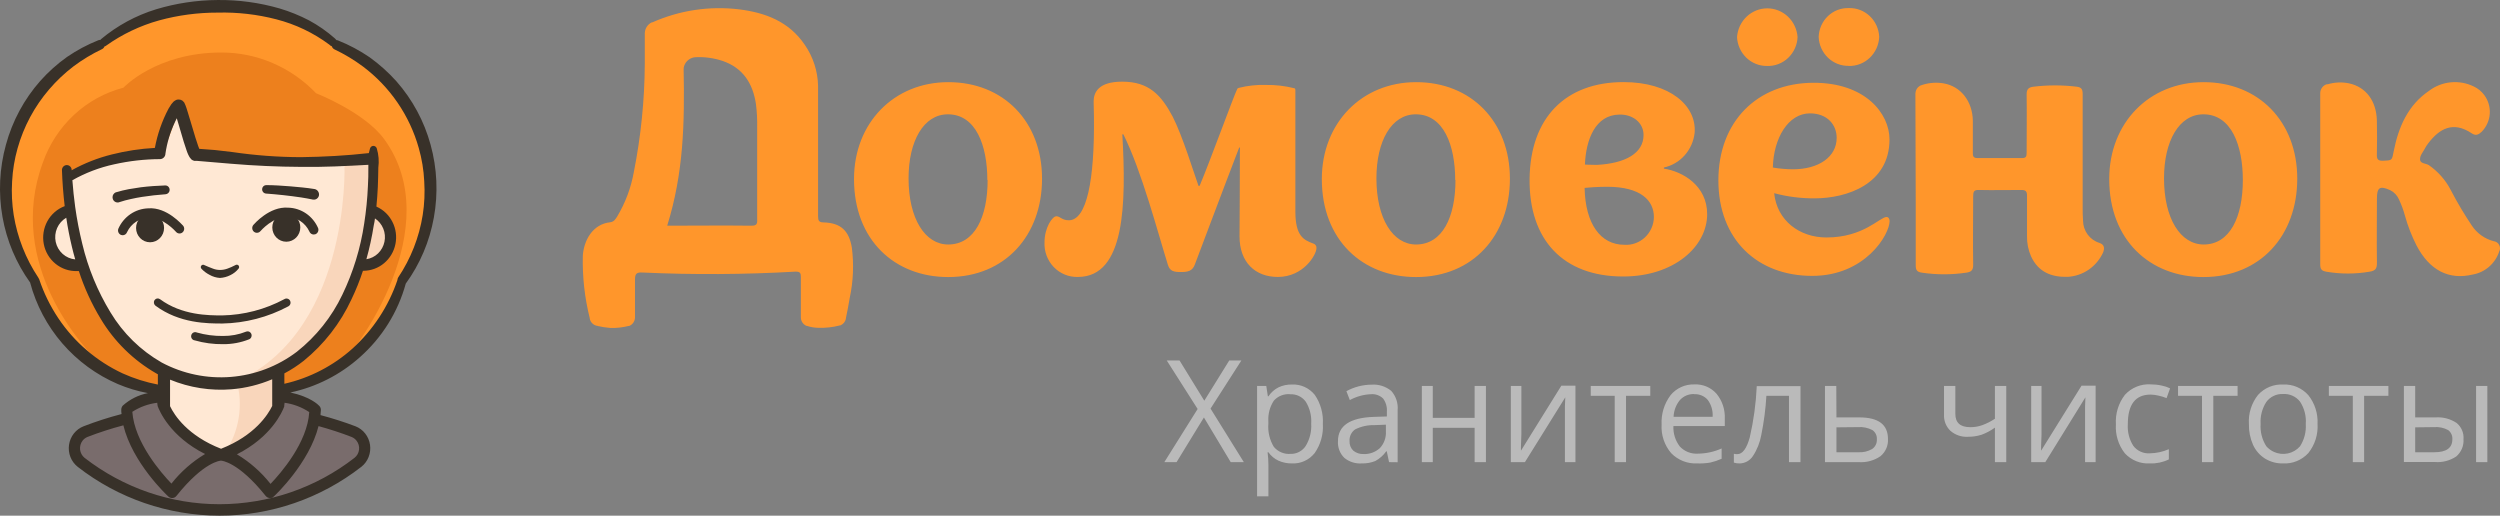
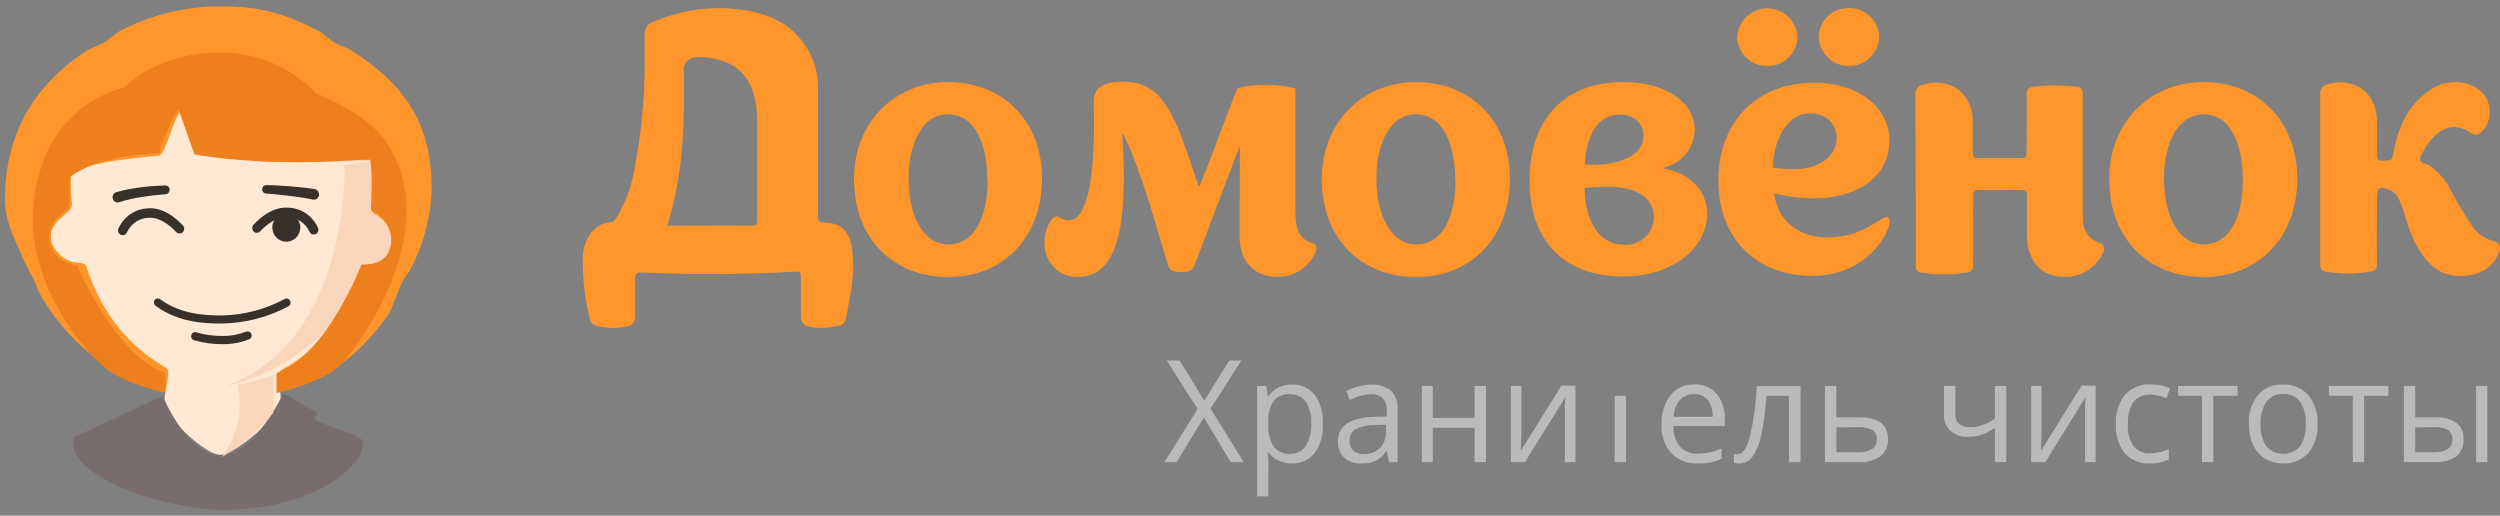
<svg xmlns="http://www.w3.org/2000/svg" viewBox="0 0 159.995 33.001" fill="none">
  <rect x="0" y="0" width="159.995" height="33.001" fill="#808080" stroke="none" />
-   <path d="M79.603 29.576H78.763L77.048 26.717L75.298 29.576H74.515L76.646 26.174L74.669 23.069H75.488L77.073 25.645L78.669 23.069H79.446L77.472 26.149L79.603 29.576ZM82.677 29.658C82.383 29.662 82.091 29.602 81.823 29.483C81.563 29.364 81.339 29.177 81.176 28.943H81.123C81.157 29.211 81.175 29.481 81.176 29.751V31.766H80.451V24.698H81.039L81.141 25.366H81.176C81.337 25.119 81.562 24.92 81.826 24.788C82.092 24.663 82.383 24.602 82.676 24.609C82.954 24.594 83.232 24.646 83.486 24.761C83.741 24.876 83.966 25.051 84.143 25.27C84.516 25.813 84.699 26.47 84.66 27.131C84.702 27.796 84.516 28.456 84.132 29.001C83.958 29.218 83.735 29.391 83.481 29.506C83.229 29.62 82.954 29.672 82.677 29.658ZM82.571 25.228C82.376 25.21 82.18 25.239 81.997 25.311C81.815 25.382 81.652 25.496 81.522 25.642C81.267 26.032 81.144 26.494 81.172 26.96V27.124C81.132 27.639 81.254 28.154 81.522 28.597C81.653 28.753 81.819 28.876 82.005 28.954C82.192 29.032 82.395 29.064 82.595 29.047C82.786 29.053 82.975 29.009 83.145 28.919C83.315 28.83 83.459 28.698 83.565 28.536C83.824 28.108 83.946 27.609 83.915 27.106C83.947 26.614 83.825 26.125 83.565 25.706C83.452 25.55 83.301 25.425 83.126 25.342C82.953 25.259 82.762 25.222 82.571 25.234V25.228ZM88.897 29.576L88.75 28.883H88.715C88.532 29.143 88.292 29.355 88.015 29.505C87.738 29.615 87.442 29.667 87.146 29.658C86.744 29.685 86.347 29.558 86.033 29.301C85.892 29.162 85.783 28.995 85.713 28.809C85.643 28.624 85.614 28.426 85.627 28.229C85.627 27.243 86.399 26.726 87.945 26.679L88.757 26.653V26.35C88.781 26.047 88.695 25.747 88.515 25.503C88.413 25.405 88.291 25.329 88.158 25.282C88.024 25.234 87.882 25.216 87.742 25.228C87.267 25.247 86.803 25.376 86.386 25.603L86.166 25.035C86.662 24.763 87.218 24.619 87.784 24.617C88.234 24.585 88.68 24.727 89.034 25.013C89.184 25.18 89.298 25.376 89.369 25.59C89.44 25.803 89.466 26.029 89.446 26.253V29.583L88.897 29.576ZM87.258 29.058C87.643 29.076 88.02 28.94 88.309 28.679C88.442 28.536 88.546 28.367 88.612 28.183C88.678 27.998 88.706 27.802 88.694 27.607V27.179L87.969 27.207C87.537 27.194 87.109 27.289 86.722 27.482C86.604 27.566 86.51 27.678 86.448 27.809C86.386 27.94 86.358 28.084 86.368 28.229C86.362 28.342 86.379 28.455 86.421 28.561C86.462 28.666 86.526 28.761 86.607 28.84C86.795 28.993 87.031 29.07 87.272 29.058H87.258ZM91.695 24.698V26.742H94.373V24.698H95.097V29.575H94.373V27.378H91.695V29.575H90.995V24.698H91.695ZM97.365 24.699V27.793L97.337 28.586V28.844L99.923 24.684H100.826V29.576H100.151V26.006L100.175 25.428L97.592 29.576H96.69V24.699H97.365ZM105.615 25.331H104.062V29.575H103.338V25.332H101.804V24.699H105.615V25.331ZM108.625 29.658C108.317 29.674 108.008 29.624 107.72 29.511C107.431 29.397 107.169 29.223 106.952 29.001C106.519 28.493 106.299 27.837 106.339 27.171C106.304 26.498 106.506 25.834 106.91 25.295C107.094 25.07 107.328 24.89 107.592 24.77C107.857 24.649 108.146 24.592 108.436 24.602C108.704 24.588 108.971 24.636 109.218 24.74C109.464 24.845 109.684 25.004 109.86 25.206C110.224 25.652 110.41 26.22 110.383 26.799V27.267H107.095C107.072 27.744 107.222 28.214 107.515 28.586C107.663 28.739 107.841 28.858 108.037 28.935C108.233 29.012 108.443 29.045 108.653 29.032C109.18 29.029 109.7 28.916 110.18 28.7V29.361C109.945 29.465 109.701 29.546 109.451 29.604C109.178 29.649 108.901 29.667 108.625 29.658ZM108.429 25.22C108.258 25.212 108.087 25.242 107.928 25.308C107.77 25.374 107.628 25.474 107.512 25.602C107.263 25.903 107.12 26.281 107.106 26.674H109.605C109.631 26.292 109.523 25.913 109.3 25.602C109.194 25.477 109.06 25.378 108.909 25.313C108.758 25.248 108.594 25.218 108.429 25.227V25.22ZM115.226 29.575H114.491V25.332H113.045C112.996 26.172 112.887 27.008 112.72 27.832C112.633 28.32 112.449 28.784 112.177 29.194C112.085 29.334 111.961 29.449 111.815 29.53C111.668 29.611 111.505 29.655 111.338 29.659C111.211 29.663 111.084 29.645 110.964 29.605V29.041C111.035 29.059 111.109 29.067 111.184 29.065C111.518 29.065 111.783 28.708 111.981 27.994C112.229 26.916 112.379 25.816 112.429 24.71H115.229L115.226 29.575ZM117.529 26.713H118.996C120.217 26.713 120.826 27.174 120.826 28.089C120.839 28.297 120.803 28.506 120.72 28.698C120.637 28.889 120.511 29.059 120.35 29.193C119.941 29.476 119.447 29.611 118.951 29.575H116.794V24.698H117.519L117.529 26.713ZM117.529 27.349V28.943H118.93C119.235 28.962 119.54 28.891 119.807 28.739C119.908 28.672 119.989 28.58 120.042 28.472C120.097 28.364 120.122 28.243 120.115 28.122C120.124 28.006 120.103 27.89 120.053 27.786C120.003 27.681 119.927 27.591 119.832 27.525C119.547 27.376 119.225 27.31 118.905 27.335L117.529 27.349ZM125.138 24.698V26.485C125.138 27.057 125.457 27.339 126.094 27.339C126.351 27.341 126.606 27.299 126.849 27.214C127.138 27.11 127.414 26.97 127.671 26.799V24.699H128.396V29.575H127.671V27.367C127.41 27.557 127.124 27.71 126.821 27.821C126.536 27.912 126.239 27.956 125.94 27.953C125.53 27.977 125.127 27.838 124.819 27.567C124.681 27.434 124.573 27.272 124.503 27.093C124.433 26.914 124.403 26.723 124.413 26.531V24.698H125.138ZM130.654 24.699V27.793L130.626 28.586V28.844L133.213 24.684H134.115V29.576H133.441V26.006L133.462 25.428L130.895 29.576H129.992V24.699H130.654ZM137.59 29.658C137.292 29.676 136.993 29.627 136.716 29.515C136.438 29.402 136.187 29.229 135.983 29.008C135.573 28.482 135.37 27.824 135.413 27.158C135.37 26.479 135.575 25.807 135.99 25.268C136.2 25.038 136.456 24.86 136.741 24.745C137.026 24.629 137.333 24.579 137.639 24.599C137.874 24.599 138.109 24.623 138.339 24.674C138.526 24.71 138.709 24.77 138.881 24.853L138.657 25.478C138.488 25.41 138.314 25.357 138.136 25.318C137.972 25.278 137.804 25.256 137.635 25.253C136.662 25.253 136.176 25.885 136.176 27.15C136.143 27.636 136.266 28.12 136.526 28.53C136.648 28.691 136.807 28.819 136.991 28.903C137.174 28.987 137.375 29.025 137.576 29.012C137.998 29.006 138.415 28.916 138.801 28.747V29.401C138.425 29.585 138.009 29.674 137.59 29.658ZM143.201 25.331H141.647V29.575H140.924V25.332H139.39V24.699H143.201V25.331ZM148.318 27.132C148.359 27.805 148.149 28.47 147.727 28.997C147.52 29.222 147.266 29.397 146.986 29.511C146.706 29.625 146.404 29.675 146.102 29.658C145.701 29.667 145.305 29.56 144.961 29.351C144.626 29.141 144.36 28.838 144.194 28.479C144.007 28.055 143.915 27.595 143.925 27.132C143.883 26.462 144.092 25.799 144.509 25.274C144.713 25.049 144.964 24.872 145.244 24.757C145.525 24.642 145.828 24.591 146.13 24.609C146.429 24.596 146.726 24.649 147.002 24.767C147.278 24.884 147.525 25.062 147.727 25.288C148.141 25.807 148.352 26.464 148.318 27.132ZM144.674 27.132C144.64 27.636 144.769 28.137 145.041 28.562C145.178 28.715 145.344 28.837 145.53 28.922C145.81 29.049 146.123 29.082 146.424 29.018C146.724 28.953 146.995 28.793 147.197 28.562C147.47 28.139 147.599 27.637 147.565 27.132C147.603 26.628 147.474 26.126 147.197 25.703C147.069 25.54 146.903 25.41 146.714 25.325C146.524 25.241 146.317 25.203 146.109 25.217C145.903 25.206 145.696 25.247 145.509 25.337C145.322 25.426 145.16 25.56 145.038 25.728C144.77 26.145 144.643 26.637 144.674 27.132ZM152.853 25.331H151.299V29.575H150.575V25.332H149.042V24.699H152.853V25.331ZM154.568 26.713H155.871C156.348 26.679 156.821 26.804 157.221 27.071C157.371 27.195 157.489 27.353 157.566 27.532C157.642 27.711 157.674 27.906 157.659 28.1C157.674 28.308 157.64 28.517 157.56 28.71C157.479 28.903 157.355 29.074 157.197 29.211C156.794 29.481 156.312 29.607 155.829 29.568H153.844V24.698H154.568V26.713ZM154.568 27.349V28.943H155.794C156.56 28.943 156.945 28.668 156.945 28.121C156.954 28.007 156.935 27.893 156.888 27.789C156.842 27.685 156.77 27.594 156.679 27.525C156.402 27.375 156.087 27.309 155.773 27.335L154.568 27.349ZM159.185 29.575H158.464V24.698H159.185V29.575Z" fill="#BABABA" />
+   <path d="M79.603 29.576H78.763L77.048 26.717L75.298 29.576H74.515L76.646 26.174L74.669 23.069H75.488L77.073 25.645L78.669 23.069H79.446L77.472 26.149L79.603 29.576ZM82.677 29.658C82.383 29.662 82.091 29.602 81.823 29.483C81.563 29.364 81.339 29.177 81.176 28.943H81.123C81.157 29.211 81.175 29.481 81.176 29.751V31.766H80.451V24.698H81.039L81.141 25.366H81.176C81.337 25.119 81.562 24.92 81.826 24.788C82.092 24.663 82.383 24.602 82.676 24.609C82.954 24.594 83.232 24.646 83.486 24.761C83.741 24.876 83.966 25.051 84.143 25.27C84.516 25.813 84.699 26.47 84.66 27.131C84.702 27.796 84.516 28.456 84.132 29.001C83.958 29.218 83.735 29.391 83.481 29.506C83.229 29.62 82.954 29.672 82.677 29.658ZM82.571 25.228C82.376 25.21 82.18 25.239 81.997 25.311C81.815 25.382 81.652 25.496 81.522 25.642C81.267 26.032 81.144 26.494 81.172 26.96V27.124C81.132 27.639 81.254 28.154 81.522 28.597C81.653 28.753 81.819 28.876 82.005 28.954C82.192 29.032 82.395 29.064 82.595 29.047C82.786 29.053 82.975 29.009 83.145 28.919C83.315 28.83 83.459 28.698 83.565 28.536C83.824 28.108 83.946 27.609 83.915 27.106C83.947 26.614 83.825 26.125 83.565 25.706C83.452 25.55 83.301 25.425 83.126 25.342C82.953 25.259 82.762 25.222 82.571 25.234V25.228ZM88.897 29.576L88.75 28.883H88.715C88.532 29.143 88.292 29.355 88.015 29.505C87.738 29.615 87.442 29.667 87.146 29.658C86.744 29.685 86.347 29.558 86.033 29.301C85.892 29.162 85.783 28.995 85.713 28.809C85.643 28.624 85.614 28.426 85.627 28.229C85.627 27.243 86.399 26.726 87.945 26.679L88.757 26.653V26.35C88.781 26.047 88.695 25.747 88.515 25.503C88.413 25.405 88.291 25.329 88.158 25.282C88.024 25.234 87.882 25.216 87.742 25.228C87.267 25.247 86.803 25.376 86.386 25.603L86.166 25.035C86.662 24.763 87.218 24.619 87.784 24.617C88.234 24.585 88.68 24.727 89.034 25.013C89.184 25.18 89.298 25.376 89.369 25.59C89.44 25.803 89.466 26.029 89.446 26.253V29.583L88.897 29.576ZM87.258 29.058C87.643 29.076 88.02 28.94 88.309 28.679C88.442 28.536 88.546 28.367 88.612 28.183C88.678 27.998 88.706 27.802 88.694 27.607V27.179L87.969 27.207C87.537 27.194 87.109 27.289 86.722 27.482C86.604 27.566 86.51 27.678 86.448 27.809C86.386 27.94 86.358 28.084 86.368 28.229C86.362 28.342 86.379 28.455 86.421 28.561C86.462 28.666 86.526 28.761 86.607 28.84C86.795 28.993 87.031 29.07 87.272 29.058H87.258ZM91.695 24.698V26.742H94.373V24.698H95.097V29.575H94.373V27.378H91.695V29.575H90.995V24.698H91.695ZM97.365 24.699V27.793L97.337 28.586V28.844L99.923 24.684H100.826V29.576H100.151V26.006L100.175 25.428L97.592 29.576H96.69V24.699H97.365ZM105.615 25.331H104.062V29.575H103.338V25.332H101.804V24.699V25.331ZM108.625 29.658C108.317 29.674 108.008 29.624 107.72 29.511C107.431 29.397 107.169 29.223 106.952 29.001C106.519 28.493 106.299 27.837 106.339 27.171C106.304 26.498 106.506 25.834 106.91 25.295C107.094 25.07 107.328 24.89 107.592 24.77C107.857 24.649 108.146 24.592 108.436 24.602C108.704 24.588 108.971 24.636 109.218 24.74C109.464 24.845 109.684 25.004 109.86 25.206C110.224 25.652 110.41 26.22 110.383 26.799V27.267H107.095C107.072 27.744 107.222 28.214 107.515 28.586C107.663 28.739 107.841 28.858 108.037 28.935C108.233 29.012 108.443 29.045 108.653 29.032C109.18 29.029 109.7 28.916 110.18 28.7V29.361C109.945 29.465 109.701 29.546 109.451 29.604C109.178 29.649 108.901 29.667 108.625 29.658ZM108.429 25.22C108.258 25.212 108.087 25.242 107.928 25.308C107.77 25.374 107.628 25.474 107.512 25.602C107.263 25.903 107.12 26.281 107.106 26.674H109.605C109.631 26.292 109.523 25.913 109.3 25.602C109.194 25.477 109.06 25.378 108.909 25.313C108.758 25.248 108.594 25.218 108.429 25.227V25.22ZM115.226 29.575H114.491V25.332H113.045C112.996 26.172 112.887 27.008 112.72 27.832C112.633 28.32 112.449 28.784 112.177 29.194C112.085 29.334 111.961 29.449 111.815 29.53C111.668 29.611 111.505 29.655 111.338 29.659C111.211 29.663 111.084 29.645 110.964 29.605V29.041C111.035 29.059 111.109 29.067 111.184 29.065C111.518 29.065 111.783 28.708 111.981 27.994C112.229 26.916 112.379 25.816 112.429 24.71H115.229L115.226 29.575ZM117.529 26.713H118.996C120.217 26.713 120.826 27.174 120.826 28.089C120.839 28.297 120.803 28.506 120.72 28.698C120.637 28.889 120.511 29.059 120.35 29.193C119.941 29.476 119.447 29.611 118.951 29.575H116.794V24.698H117.519L117.529 26.713ZM117.529 27.349V28.943H118.93C119.235 28.962 119.54 28.891 119.807 28.739C119.908 28.672 119.989 28.58 120.042 28.472C120.097 28.364 120.122 28.243 120.115 28.122C120.124 28.006 120.103 27.89 120.053 27.786C120.003 27.681 119.927 27.591 119.832 27.525C119.547 27.376 119.225 27.31 118.905 27.335L117.529 27.349ZM125.138 24.698V26.485C125.138 27.057 125.457 27.339 126.094 27.339C126.351 27.341 126.606 27.299 126.849 27.214C127.138 27.11 127.414 26.97 127.671 26.799V24.699H128.396V29.575H127.671V27.367C127.41 27.557 127.124 27.71 126.821 27.821C126.536 27.912 126.239 27.956 125.94 27.953C125.53 27.977 125.127 27.838 124.819 27.567C124.681 27.434 124.573 27.272 124.503 27.093C124.433 26.914 124.403 26.723 124.413 26.531V24.698H125.138ZM130.654 24.699V27.793L130.626 28.586V28.844L133.213 24.684H134.115V29.576H133.441V26.006L133.462 25.428L130.895 29.576H129.992V24.699H130.654ZM137.59 29.658C137.292 29.676 136.993 29.627 136.716 29.515C136.438 29.402 136.187 29.229 135.983 29.008C135.573 28.482 135.37 27.824 135.413 27.158C135.37 26.479 135.575 25.807 135.99 25.268C136.2 25.038 136.456 24.86 136.741 24.745C137.026 24.629 137.333 24.579 137.639 24.599C137.874 24.599 138.109 24.623 138.339 24.674C138.526 24.71 138.709 24.77 138.881 24.853L138.657 25.478C138.488 25.41 138.314 25.357 138.136 25.318C137.972 25.278 137.804 25.256 137.635 25.253C136.662 25.253 136.176 25.885 136.176 27.15C136.143 27.636 136.266 28.12 136.526 28.53C136.648 28.691 136.807 28.819 136.991 28.903C137.174 28.987 137.375 29.025 137.576 29.012C137.998 29.006 138.415 28.916 138.801 28.747V29.401C138.425 29.585 138.009 29.674 137.59 29.658ZM143.201 25.331H141.647V29.575H140.924V25.332H139.39V24.699H143.201V25.331ZM148.318 27.132C148.359 27.805 148.149 28.47 147.727 28.997C147.52 29.222 147.266 29.397 146.986 29.511C146.706 29.625 146.404 29.675 146.102 29.658C145.701 29.667 145.305 29.56 144.961 29.351C144.626 29.141 144.36 28.838 144.194 28.479C144.007 28.055 143.915 27.595 143.925 27.132C143.883 26.462 144.092 25.799 144.509 25.274C144.713 25.049 144.964 24.872 145.244 24.757C145.525 24.642 145.828 24.591 146.13 24.609C146.429 24.596 146.726 24.649 147.002 24.767C147.278 24.884 147.525 25.062 147.727 25.288C148.141 25.807 148.352 26.464 148.318 27.132ZM144.674 27.132C144.64 27.636 144.769 28.137 145.041 28.562C145.178 28.715 145.344 28.837 145.53 28.922C145.81 29.049 146.123 29.082 146.424 29.018C146.724 28.953 146.995 28.793 147.197 28.562C147.47 28.139 147.599 27.637 147.565 27.132C147.603 26.628 147.474 26.126 147.197 25.703C147.069 25.54 146.903 25.41 146.714 25.325C146.524 25.241 146.317 25.203 146.109 25.217C145.903 25.206 145.696 25.247 145.509 25.337C145.322 25.426 145.16 25.56 145.038 25.728C144.77 26.145 144.643 26.637 144.674 27.132ZM152.853 25.331H151.299V29.575H150.575V25.332H149.042V24.699H152.853V25.331ZM154.568 26.713H155.871C156.348 26.679 156.821 26.804 157.221 27.071C157.371 27.195 157.489 27.353 157.566 27.532C157.642 27.711 157.674 27.906 157.659 28.1C157.674 28.308 157.64 28.517 157.56 28.71C157.479 28.903 157.355 29.074 157.197 29.211C156.794 29.481 156.312 29.607 155.829 29.568H153.844V24.698H154.568V26.713ZM154.568 27.349V28.943H155.794C156.56 28.943 156.945 28.668 156.945 28.121C156.954 28.007 156.935 27.893 156.888 27.789C156.842 27.685 156.77 27.594 156.679 27.525C156.402 27.375 156.087 27.309 155.773 27.335L154.568 27.349ZM159.185 29.575H158.464V24.698H159.185V29.575Z" fill="#BABABA" />
  <path d="M66.689 11.436C66.689 15.066 64.329 17.731 60.682 17.731C57.266 17.731 54.655 15.369 54.655 11.461C54.655 7.855 57.221 5.258 60.682 5.258C64.214 5.251 66.689 7.777 66.689 11.436ZM63.188 11.528C63.188 9.306 62.453 7.316 60.665 7.316C59.108 7.316 58.146 9.027 58.146 11.414C58.146 13.987 59.196 15.648 60.689 15.648C62.379 15.641 63.206 13.887 63.206 11.521L63.188 11.528ZM71.893 8.599H71.827C72.079 13.043 72.009 17.724 68.985 17.724C68.699 17.733 68.413 17.682 68.147 17.573C67.88 17.463 67.638 17.299 67.438 17.091C67.237 16.881 67.081 16.632 66.98 16.36C66.877 16.085 66.832 15.793 66.847 15.501C66.847 14.565 67.35 13.841 67.602 13.841C67.854 13.841 67.952 14.097 68.404 14.097C69.552 14.097 70.056 11.521 70.01 7.473C70.01 7.155 69.99 6.758 69.99 6.498C69.99 5.933 70.276 5.226 71.82 5.226C73.543 5.226 74.32 6.094 75.054 7.473C75.694 8.738 76.384 11.007 76.702 11.896H76.772C77.437 10.328 78.973 6.094 79.18 5.697C79.188 5.678 79.2 5.661 79.216 5.649C79.232 5.636 79.251 5.628 79.271 5.626C79.843 5.48 80.432 5.416 81.022 5.436C81.632 5.426 82.24 5.497 82.831 5.647C82.855 5.647 82.901 5.672 82.901 5.765V13.536C82.901 15.105 83.429 15.362 84.069 15.594C84.127 15.614 84.176 15.652 84.208 15.704C84.241 15.755 84.256 15.816 84.251 15.877C84.251 16.298 83.429 17.724 81.778 17.724C80.332 17.724 79.327 16.788 79.327 15.126C79.327 14.283 79.352 11.943 79.352 9.442H79.306C78.365 11.875 76.622 16.531 76.461 16.945C76.3 17.36 76.002 17.409 75.568 17.409C75.134 17.409 74.868 17.363 74.742 16.945C74.12 14.962 73.067 10.939 71.893 8.599ZM96.631 11.436C96.631 15.066 94.268 17.731 90.624 17.731C87.208 17.731 84.594 15.369 84.594 11.461C84.594 7.855 87.163 5.258 90.624 5.258C94.145 5.251 96.631 7.777 96.631 11.436ZM93.13 11.528C93.13 9.306 92.395 7.316 90.607 7.316C89.05 7.316 88.088 9.027 88.088 11.414C88.088 13.987 89.138 15.648 90.631 15.648C92.321 15.641 93.147 13.887 93.147 11.521L93.13 11.528ZM120.931 14.144C120.931 15.009 119.373 17.656 115.979 17.656C112.451 17.656 109.973 15.316 109.973 11.546C109.973 7.777 112.451 5.322 116.024 5.297C119.373 5.276 120.924 7.262 120.924 8.924C120.924 11.782 118.198 12.694 116.133 12.694C115.259 12.7 114.388 12.589 113.543 12.364C113.725 14.123 115.17 15.198 116.888 15.198C119.275 15.198 120.304 13.887 120.738 13.887C120.885 13.887 120.931 14.051 120.931 14.144ZM113.091 4.222C112.596 4.228 112.118 4.038 111.762 3.694C111.402 3.345 111.188 2.872 111.167 2.371C111.202 1.874 111.421 1.408 111.781 1.064C112.141 0.724 112.613 0.534 113.103 0.534C113.594 0.534 114.066 0.724 114.425 1.064C114.785 1.404 115.004 1.872 115.041 2.371C115.021 2.877 114.805 3.355 114.438 3.705C114.259 3.876 114.048 4.01 113.817 4.098C113.585 4.187 113.339 4.229 113.091 4.222ZM113.459 10.722C113.883 10.794 114.313 10.832 114.743 10.835C116.391 10.835 117.543 10.042 117.543 8.824C117.543 8.006 116.969 7.255 115.825 7.255C114.446 7.262 113.504 8.831 113.459 10.721V10.722ZM118.317 4.215C118.071 4.22 117.826 4.176 117.598 4.086C117.369 3.996 117.16 3.862 116.983 3.691C116.622 3.341 116.41 2.866 116.391 2.364C116.407 1.858 116.619 1.38 116.979 1.034C117.157 0.863 117.366 0.729 117.596 0.64C117.825 0.552 118.07 0.51 118.317 0.517C118.815 0.5 119.298 0.685 119.663 1.031C120.028 1.377 120.245 1.856 120.266 2.364C120.243 2.872 120.026 3.351 119.662 3.698C119.483 3.869 119.272 4.004 119.042 4.094C118.811 4.184 118.564 4.227 118.317 4.222V4.215ZM147.02 11.436C147.02 15.066 144.66 17.731 141.014 17.731C137.597 17.731 134.986 15.369 134.986 11.461C134.986 7.855 137.552 5.258 141.014 5.258C144.545 5.251 147.02 7.777 147.02 11.436ZM143.537 11.528C143.537 9.306 142.802 7.316 141.014 7.316C139.456 7.316 138.493 9.027 138.493 11.414C138.493 13.987 139.544 15.648 141.039 15.648C142.711 15.641 143.537 13.887 143.537 11.521V11.528ZM134.359 15.545C134.056 15.452 133.791 15.263 133.604 15.007C133.414 14.748 133.311 14.436 133.31 14.115C133.291 13.845 133.283 13.575 133.286 13.305V6.007C133.286 5.697 133.195 5.582 132.89 5.547C131.98 5.438 131.062 5.438 130.152 5.547C129.827 5.586 129.697 5.7 129.701 6.05C129.718 7.294 129.701 8.551 129.701 9.78C129.701 10.013 129.659 10.12 129.4 10.116H126.576C126.335 10.116 126.251 10.048 126.258 9.795V7.73C126.237 6.484 125.491 5.53 124.398 5.337C123.955 5.259 123.499 5.288 123.068 5.419L122.89 5.479C122.801 5.529 122.725 5.601 122.671 5.689C122.617 5.776 122.587 5.876 122.582 5.979V6.026L122.603 12.972V16.985C122.603 17.299 122.697 17.406 122.991 17.449C123.937 17.59 124.899 17.59 125.845 17.449C126.156 17.403 126.286 17.292 126.279 16.935C126.254 15.477 126.279 14.015 126.279 12.558C126.279 12.272 126.328 12.15 126.628 12.158C127.545 12.178 128.458 12.158 129.375 12.158C129.638 12.158 129.725 12.243 129.725 12.515V15.109C129.716 15.557 129.804 16.001 129.984 16.409C130.453 17.42 131.304 17.749 132.337 17.717C132.817 17.688 133.28 17.528 133.676 17.255C134.072 16.981 134.39 16.602 134.594 16.159C134.702 15.877 134.678 15.655 134.359 15.545ZM54.515 15.834C54.326 14.744 53.795 14.265 52.705 14.233C52.412 14.233 52.355 14.115 52.355 13.851V5.497C52.335 4.553 52.037 3.636 51.499 2.86C50.487 1.374 48.987 0.81 47.298 0.598C45.408 0.37 43.492 0.658 41.751 1.431H41.713C41.579 1.494 41.466 1.595 41.387 1.721C41.308 1.848 41.265 1.995 41.265 2.146V4.092C41.252 6.413 41.017 8.728 40.565 11.005C40.385 12.015 40.022 12.984 39.494 13.864C39.392 14.021 39.298 14.182 39.077 14.221C37.908 14.332 37.359 15.418 37.299 16.365C37.267 17.713 37.417 19.059 37.744 20.367V20.402C37.773 20.531 37.844 20.648 37.947 20.732C38.049 20.815 38.176 20.86 38.307 20.86C38.283 20.861 38.259 20.861 38.234 20.86C38.507 20.923 38.784 20.966 39.064 20.988C39.454 21 39.845 20.957 40.225 20.86C40.172 20.876 40.117 20.886 40.061 20.888C40.13 20.887 40.197 20.875 40.261 20.853H40.288C40.389 20.806 40.476 20.732 40.537 20.64C40.599 20.547 40.634 20.439 40.638 20.328V17.888C40.638 17.498 40.758 17.426 41.104 17.44C44.378 17.59 47.656 17.57 50.929 17.383C51.205 17.383 51.258 17.48 51.254 17.741V20.338C51.259 20.447 51.295 20.553 51.356 20.644C51.418 20.735 51.504 20.807 51.604 20.853H51.632C51.866 20.931 52.111 20.973 52.356 20.978C52.827 20.996 53.299 20.944 53.756 20.824H53.784C53.871 20.787 53.948 20.731 54.009 20.659C54.07 20.587 54.113 20.502 54.134 20.41V20.374C54.218 19.974 54.309 19.502 54.382 19.059C54.609 17.999 54.654 16.909 54.515 15.834ZM48.093 14.444C46.305 14.422 44.514 14.444 42.7 14.444C43.751 11.06 43.817 7.891 43.751 4.439C43.748 4.355 43.763 4.271 43.793 4.193C43.85 4.041 43.951 3.908 44.083 3.813C44.213 3.718 44.369 3.665 44.531 3.66C45.113 3.634 45.695 3.716 46.248 3.9C47.547 4.347 48.181 5.33 48.38 6.665C48.443 7.161 48.468 7.66 48.457 8.159V14.033C48.474 14.323 48.429 14.447 48.093 14.443V14.444ZM159.594 15.437C159.021 15.288 158.523 14.933 158.194 14.44C157.699 13.702 157.246 12.938 156.837 12.15C156.507 11.516 156.026 10.973 155.438 10.567C155.245 10.446 154.888 10.477 154.878 10.21C154.867 9.942 155.063 9.745 155.179 9.52C155.24 9.4 155.312 9.286 155.396 9.18C156.113 8.234 156.994 7.727 158.194 8.538C158.453 8.709 158.635 8.609 158.824 8.431C159.129 8.121 159.312 7.711 159.34 7.278C159.368 6.844 159.24 6.414 158.977 6.068C158.805 5.84 158.579 5.657 158.32 5.536C157.863 5.311 157.352 5.219 156.844 5.268C156.337 5.317 155.853 5.507 155.448 5.816C154.107 6.73 153.498 8.123 153.193 9.678C153.078 10.278 153.102 10.263 152.493 10.288C152.185 10.288 152.108 10.196 152.115 9.899C152.131 9.17 152.131 8.441 152.115 7.712C152.084 6.458 151.415 5.569 150.341 5.336C149.885 5.24 149.412 5.26 148.965 5.394H148.9C148.873 5.406 148.846 5.417 148.819 5.426C148.721 5.476 148.638 5.553 148.581 5.646C148.523 5.74 148.491 5.848 148.49 5.958V16.924C148.49 17.224 148.574 17.334 148.879 17.388C149.794 17.545 150.73 17.545 151.646 17.388C152.045 17.328 152.126 17.17 152.119 16.795C152.098 15.43 152.119 14.065 152.119 12.7C152.119 11.986 152.311 11.878 152.962 12.168C153.215 12.291 153.417 12.503 153.529 12.765C153.685 13.093 153.811 13.435 153.907 13.786C154.09 14.449 154.339 15.09 154.649 15.702C155.476 17.288 156.711 17.942 158.261 17.567C158.645 17.498 159.003 17.327 159.3 17.067C159.596 16.809 159.819 16.474 159.944 16.098C159.978 16.032 159.995 15.959 159.995 15.885C159.994 15.811 159.976 15.738 159.941 15.673C159.907 15.608 159.858 15.553 159.797 15.512C159.737 15.47 159.667 15.445 159.594 15.437ZM109.255 13.704C109.255 15.784 107.127 17.695 103.88 17.695C100.029 17.695 97.845 15.34 97.89 11.442C97.936 7.544 100.176 5.254 103.904 5.254C106.875 5.254 108.59 6.772 108.453 8.498C108.396 9.03 108.175 9.531 107.821 9.933C107.468 10.333 107.001 10.608 106.486 10.721V10.792C107.697 10.974 109.255 11.885 109.255 13.704ZM105.846 13.89C105.846 12.843 105.023 11.953 102.851 11.953C102.279 11.953 101.593 12 101.411 12.025C101.457 14.337 102.44 15.665 103.95 15.665C104.19 15.683 104.43 15.65 104.657 15.568C104.885 15.486 105.094 15.359 105.271 15.194C105.45 15.026 105.593 14.824 105.692 14.6C105.791 14.376 105.843 14.135 105.846 13.89ZM101.432 10.531C101.432 10.531 101.821 10.553 102.188 10.553C104.02 10.46 105.184 9.806 105.184 8.641C105.184 7.844 104.484 7.308 103.631 7.333C102.097 7.355 101.495 8.934 101.432 10.531ZM0.315 12.657C0.347 8.537 2.191 5.469 5.495 3.275C5.712 3.128 6.517 2.81 6.748 2.675C6.979 2.539 7.368 2.145 7.658 1.992C9.677 0.934 11.925 0.389 14.203 0.406C16.769 0.406 18.333 0.927 20.402 1.989C20.591 2.085 21.249 2.646 21.431 2.753C21.613 2.86 22.197 3.053 22.331 3.135C25.914 5.361 27.647 7.895 27.626 12.2C27.556 13.927 27.107 15.617 26.31 17.152C26.198 17.377 25.893 17.788 25.764 18.01C25.561 18.367 25.092 19.775 24.85 20.121C22.467 23.548 19.341 25.481 14.14 25.481C8.848 25.431 4.897 22.869 2.58 18.861C2.447 18.635 2.268 18.106 2.153 17.867C2.037 17.627 1.684 17.045 1.572 16.763C0.994 15.366 0.305 14.251 0.315 12.657Z" fill="#FF962B" />
  <path d="M23.971 10.445C23.996 11.45 23.922 12.456 23.751 13.447C23.688 13.804 25.193 13.947 24.951 15.551C24.783 17.116 23.201 16.623 23.041 17.07C21.924 20.368 20.451 22.347 17.99 23.69C17.542 23.937 18.273 25.602 17.79 26.299C17.09 27.309 14.844 29.118 14.119 29.114C13.275 29.114 11.435 27.431 10.658 26.345C10.188 25.685 11.088 23.801 10.64 23.544C8.292 22.197 6.542 20.164 5.513 17.027C5.359 16.566 4.176 17.259 3.325 15.597C2.909 14.029 4.68 13.768 4.606 13.054C4.545 12.441 4.516 11.826 4.519 11.21C4.645 10.75 6.889 10.217 10.164 9.97C10.626 9.934 11.158 7.158 11.655 7.137C12.005 7.119 12.355 9.852 12.73 9.842C13.258 9.842 16.436 10.328 16.992 10.332C22.396 10.363 24.321 10.067 23.971 10.445Z" fill="#FFE8D4" />
  <path d="M4.737 27.975L10.417 25.335C10.417 25.335 11.942 29.125 14.119 29.115C16.296 29.105 18.127 25.185 18.127 25.185C18.127 25.185 19.145 25.749 20.269 26.395C20.374 26.457 20.073 26.789 20.178 26.85C21.424 27.564 22.978 27.686 23.198 28.247C23.611 29.301 20.699 32.674 13.997 32.634C9.937 32.449 4.047 30.334 4.737 27.975Z" fill="#796C6C" />
  <path d="M15.211 24.634C15.211 24.634 16.097 24.43 17.497 24.016V26.396C17.497 26.396 16.507 27.856 14.189 29.254C14.689 28.608 15.04 27.859 15.215 27.062C15.392 26.262 15.391 25.432 15.211 24.634Z" fill="#F9D6BB" />
  <path d="M22.047 10.561C22.047 10.561 22.47 21.773 14.459 24.699C14.459 24.699 21.059 23.541 23.107 17.228C23.107 17.228 24.581 17.407 25.015 15.709C25.365 14.316 23.818 13.605 23.818 13.605L23.923 10.332L22.047 10.561Z" fill="#F9D6BB" />
  <path d="M24.591 8.909C23.327 7.173 20.23 5.969 20.23 5.969C19.446 5.146 18.503 4.489 17.459 4.039C16.421 3.591 15.302 3.36 14.171 3.36C9.992 3.36 7.899 5.611 7.899 5.611C6.718 5.92 5.631 6.517 4.737 7.35C3.835 8.19 3.151 9.236 2.744 10.4C0.325 16.934 5.414 22.43 6.664 23.498C7.914 24.566 10.57 25.141 10.57 25.141V23.866C7.346 22.704 4.92 16.991 4.92 16.991C4.512 16.956 4.123 16.791 3.81 16.521C3.495 16.248 3.271 15.884 3.17 15.48C2.884 14.222 4.4 13.336 4.4 13.336L4.518 11.299C4.518 11.299 5.537 10.392 8.27 9.974C8.915 9.883 9.563 9.824 10.213 9.799C10.262 9.002 11.399 6.941 11.399 6.941L12.449 9.885C12.449 9.885 16.999 10.771 23.674 10.178C23.874 10.828 23.734 13.45 23.734 13.45C24.17 13.62 24.534 13.94 24.766 14.355C24.996 14.769 25.08 15.253 25 15.723C24.815 17.002 23.355 16.927 23.131 16.931C23.131 16.931 20.933 22.719 17.696 23.88V25.156C17.696 25.156 20.352 24.58 21.602 23.512C22.852 22.444 28.669 14.519 24.591 8.909Z" fill="#ED801D" />
-   <path d="M13.077 16.966C13.255 17.038 13.427 17.123 13.601 17.181C13.751 17.243 13.911 17.275 14.074 17.277C14.239 17.277 14.402 17.248 14.557 17.191C14.724 17.131 14.887 17.06 15.043 16.977L15.093 16.952C15.124 16.938 15.158 16.935 15.19 16.943C15.222 16.951 15.251 16.969 15.271 16.996C15.292 17.023 15.304 17.055 15.304 17.089C15.305 17.123 15.294 17.156 15.274 17.184C15.131 17.365 14.949 17.51 14.742 17.609C14.535 17.714 14.307 17.775 14.074 17.788C13.84 17.772 13.613 17.704 13.409 17.588C13.214 17.488 13.037 17.355 12.887 17.195C12.871 17.176 12.859 17.154 12.853 17.13C12.847 17.106 12.847 17.08 12.853 17.056C12.859 17.032 12.871 17.01 12.888 16.991C12.905 16.973 12.926 16.959 12.949 16.951C12.981 16.94 13.014 16.94 13.045 16.951L13.077 16.966ZM9.604 15.505C10.099 15.505 10.5 15.095 10.5 14.59C10.502 14.471 10.479 14.353 10.435 14.243C10.391 14.132 10.325 14.032 10.242 13.947C10.159 13.862 10.059 13.795 9.95 13.748C9.841 13.702 9.723 13.677 9.604 13.676C9.486 13.677 9.368 13.702 9.259 13.748C9.149 13.795 9.05 13.863 8.967 13.948C8.884 14.033 8.818 14.133 8.774 14.243C8.729 14.354 8.707 14.472 8.708 14.591C8.708 15.096 9.109 15.505 9.604 15.505Z" fill="#383129" />
  <path d="M7.851 15.055C7.817 15.054 7.782 15.048 7.749 15.037C7.675 15.008 7.614 14.951 7.581 14.878C7.548 14.804 7.544 14.72 7.571 14.644C7.736 14.265 8.004 13.94 8.344 13.706C8.684 13.474 9.08 13.345 9.489 13.333C10.686 13.236 11.673 14.405 11.715 14.44C11.767 14.501 11.793 14.581 11.787 14.661C11.781 14.742 11.744 14.817 11.683 14.87C11.654 14.896 11.62 14.915 11.582 14.928C11.545 14.94 11.506 14.945 11.466 14.942C11.427 14.939 11.389 14.928 11.354 14.91C11.319 14.892 11.289 14.867 11.263 14.837C11.263 14.837 10.427 13.876 9.534 13.937C9.241 13.942 8.954 14.03 8.707 14.191C8.46 14.353 8.261 14.581 8.134 14.851C8.114 14.91 8.075 14.962 8.024 14.999C7.974 15.035 7.914 15.055 7.851 15.055ZM18.323 15.47C18.817 15.47 19.219 15.06 19.219 14.555C19.222 14.315 19.128 14.084 18.96 13.912C18.792 13.741 18.563 13.643 18.323 13.641C18.205 13.642 18.087 13.667 17.978 13.713C17.868 13.76 17.769 13.827 17.686 13.912C17.603 13.997 17.537 14.097 17.493 14.208C17.448 14.318 17.426 14.436 17.427 14.555C17.427 15.06 17.827 15.47 18.323 15.47Z" fill="#383129" />
  <path d="M20.077 15.009C20.017 15.009 19.957 14.99 19.907 14.955C19.857 14.919 19.819 14.869 19.797 14.812C19.67 14.542 19.472 14.312 19.224 14.149C18.978 13.987 18.691 13.899 18.396 13.894C17.504 13.826 16.674 14.784 16.667 14.794C16.629 14.84 16.578 14.873 16.52 14.889C16.462 14.905 16.401 14.903 16.345 14.884C16.288 14.865 16.239 14.829 16.203 14.781C16.167 14.733 16.146 14.675 16.143 14.616C16.138 14.535 16.164 14.455 16.216 14.394C16.258 14.348 17.241 13.194 18.442 13.29C18.85 13.3 19.248 13.429 19.587 13.66C19.927 13.893 20.195 14.22 20.36 14.601C20.387 14.676 20.384 14.76 20.35 14.833C20.318 14.905 20.259 14.962 20.185 14.991C20.15 15.003 20.114 15.009 20.077 15.009ZM7.448 12.3C7.708 12.221 7.972 12.157 8.239 12.107C8.499 12.061 8.757 12.021 9.013 11.985C9.531 11.921 10.063 11.885 10.567 11.868C10.604 11.866 10.64 11.871 10.675 11.884C10.709 11.896 10.741 11.915 10.767 11.94C10.808 11.977 10.836 12.026 10.849 12.08C10.862 12.133 10.86 12.19 10.842 12.242C10.823 12.294 10.79 12.34 10.747 12.373C10.703 12.407 10.65 12.427 10.595 12.432C10.091 12.468 9.59 12.522 9.097 12.6C8.852 12.64 8.607 12.682 8.365 12.74C8.129 12.79 7.895 12.853 7.665 12.929C7.624 12.948 7.578 12.958 7.532 12.959C7.486 12.959 7.44 12.95 7.398 12.931C7.356 12.912 7.318 12.885 7.287 12.851C7.256 12.816 7.233 12.776 7.219 12.732C7.197 12.665 7.196 12.594 7.215 12.526C7.235 12.459 7.275 12.4 7.329 12.356C7.366 12.327 7.408 12.307 7.452 12.296L7.448 12.3ZM20.009 12.769C19.779 12.719 19.523 12.676 19.274 12.636C18.519 12.524 17.761 12.441 16.999 12.386C16.934 12.375 16.876 12.341 16.834 12.29C16.793 12.238 16.771 12.172 16.774 12.105C16.777 12.038 16.804 11.975 16.85 11.927C16.896 11.879 16.958 11.851 17.024 11.847C17.542 11.847 18.074 11.886 18.578 11.925C18.837 11.943 19.096 11.968 19.355 11.997C19.614 12.025 19.869 12.054 20.142 12.1C20.228 12.119 20.304 12.17 20.353 12.243C20.403 12.316 20.426 12.405 20.415 12.493C20.402 12.581 20.354 12.66 20.282 12.714C20.247 12.74 20.207 12.758 20.164 12.768C20.122 12.778 20.078 12.779 20.034 12.772H20.009V12.769ZM14.234 20.704C13.275 20.704 11.49 20.704 9.95 19.564C9.898 19.522 9.862 19.463 9.851 19.397C9.84 19.331 9.854 19.263 9.89 19.207C9.929 19.153 9.987 19.116 10.053 19.105C10.119 19.093 10.186 19.109 10.24 19.147C11.64 20.179 13.324 20.186 14.224 20.186C15.612 20.159 16.974 19.802 18.196 19.146C18.226 19.127 18.26 19.114 18.295 19.108C18.33 19.103 18.366 19.105 18.4 19.114C18.435 19.123 18.468 19.139 18.496 19.161C18.524 19.184 18.547 19.212 18.563 19.244C18.58 19.276 18.59 19.311 18.593 19.347C18.596 19.383 18.592 19.419 18.581 19.453C18.569 19.488 18.551 19.519 18.527 19.546C18.503 19.573 18.474 19.595 18.441 19.611C17.145 20.302 15.703 20.677 14.234 20.704ZM14.28 22.026C13.665 22.034 13.052 21.952 12.46 21.783C12.423 21.779 12.387 21.766 12.355 21.746C12.323 21.726 12.296 21.699 12.275 21.668C12.255 21.636 12.241 21.6 12.235 21.563C12.229 21.525 12.231 21.487 12.241 21.451C12.251 21.414 12.268 21.38 12.292 21.351C12.316 21.321 12.346 21.298 12.38 21.281C12.414 21.265 12.451 21.256 12.488 21.256C12.526 21.255 12.563 21.263 12.596 21.279C13.14 21.433 13.704 21.508 14.269 21.501C14.775 21.506 15.277 21.413 15.746 21.226C15.794 21.205 15.846 21.2 15.897 21.211C15.947 21.221 15.993 21.246 16.028 21.284C16.065 21.321 16.09 21.369 16.1 21.42C16.109 21.471 16.104 21.525 16.083 21.573C16.057 21.637 16.007 21.688 15.943 21.715C15.413 21.925 14.848 22.03 14.28 22.026Z" fill="#383129" />
-   <path d="M27.557 9.262C27.146 7.758 26.397 6.368 25.366 5.199C24.852 4.627 24.277 4.112 23.651 3.663C23.021 3.233 22.347 2.873 21.641 2.591C21.604 2.574 21.564 2.566 21.523 2.566C21.523 2.566 21.523 2.538 21.495 2.526L21.432 2.459C20.925 2.011 20.368 1.622 19.772 1.301C19.175 0.991 18.549 0.737 17.904 0.544C16.614 0.17 15.275 -0.013 13.931 0.001C12.596 0.009 11.27 0.208 9.991 0.594C8.702 0.989 7.505 1.638 6.47 2.502C6.455 2.518 6.441 2.534 6.428 2.552C6.384 2.55 6.34 2.557 6.298 2.573C5.592 2.855 4.918 3.214 4.289 3.645C3.663 4.09 3.088 4.605 2.574 5.182C1.54 6.356 0.789 7.752 0.38 9.262C-0.037 10.768 -0.112 12.349 0.16 13.889C0.43 15.405 1.034 16.838 1.927 18.08C2.31 19.518 3.015 20.85 3.988 21.976C4.961 23.102 6.177 23.992 7.544 24.58C8.162 24.842 8.807 25.035 9.466 25.158C8.868 25.274 8.313 25.551 7.859 25.958C7.795 26.03 7.761 26.123 7.761 26.219C7.761 26.312 7.761 26.405 7.779 26.498C6.955 26.713 6.144 26.974 5.349 27.281C5.105 27.376 4.889 27.536 4.725 27.744C4.561 27.954 4.455 28.204 4.417 28.468C4.379 28.732 4.41 29.002 4.508 29.25C4.606 29.498 4.768 29.715 4.975 29.878C7.569 31.898 10.762 32.997 14.049 33.001C17.326 33.001 20.514 31.904 23.122 29.878C23.33 29.715 23.492 29.498 23.589 29.25C23.687 29.002 23.719 28.732 23.681 28.468C23.643 28.204 23.537 27.954 23.372 27.744C23.21 27.536 22.994 27.377 22.748 27.281C22.016 27.004 21.269 26.766 20.511 26.566C20.511 26.456 20.532 26.348 20.536 26.237C20.537 26.189 20.529 26.141 20.511 26.097C20.494 26.052 20.468 26.011 20.434 25.977C20.374 25.908 19.857 25.39 18.583 25.119C20.237 24.766 21.77 23.987 23.031 22.861C24.447 21.609 25.468 19.973 25.968 18.151C26.878 16.9 27.493 15.451 27.767 13.917C28.047 12.37 27.975 10.777 27.557 9.262ZM4.597 15.776C4.66 16.051 4.737 16.326 4.814 16.601C4.516 16.574 4.234 16.451 4.011 16.251C3.786 16.048 3.63 15.78 3.566 15.484C3.502 15.186 3.533 14.876 3.654 14.597C3.775 14.318 3.981 14.087 4.24 13.935C4.332 14.553 4.451 15.167 4.597 15.775V15.776ZM5.266 15.604C5.074 14.825 4.922 14.036 4.811 13.242C4.734 12.674 4.674 12.105 4.632 11.534C5.467 11.062 6.369 10.718 7.306 10.516C8.268 10.3 9.251 10.188 10.236 10.184C10.324 10.184 10.408 10.151 10.472 10.091C10.538 10.03 10.578 9.948 10.586 9.859V9.841C10.688 9.136 10.895 8.451 11.198 7.808C11.233 7.726 11.271 7.643 11.313 7.565L11.433 7.969L11.755 9.062C11.811 9.244 11.87 9.419 11.937 9.616C11.969 9.716 12.007 9.813 12.052 9.909C12.096 10.012 12.157 10.106 12.234 10.187C12.262 10.215 12.294 10.238 12.329 10.255C12.361 10.273 12.395 10.286 12.43 10.295H12.598L14.796 10.48C16.276 10.605 17.778 10.673 19.269 10.68C20.707 10.702 22.142 10.627 23.574 10.548V10.702C23.574 11.106 23.574 11.509 23.546 11.91C23.511 12.711 23.432 13.51 23.308 14.303C23.074 15.885 22.602 17.422 21.908 18.863C21.23 20.285 20.235 21.533 18.999 22.511C17.775 23.44 16.31 23.999 14.778 24.122C13.246 24.245 11.711 23.926 10.354 23.204C9.001 22.431 7.87 21.324 7.068 19.988C6.242 18.63 5.633 17.151 5.266 15.604ZM23.997 13.978C24.235 14.136 24.421 14.364 24.529 14.631C24.638 14.898 24.664 15.192 24.604 15.475C24.545 15.757 24.403 16.016 24.196 16.218C23.991 16.416 23.73 16.545 23.448 16.59C23.648 15.877 23.805 15.153 23.92 14.421C23.955 14.293 23.976 14.128 23.997 13.978ZM14.831 24.912C15.723 24.837 16.597 24.621 17.421 24.272V25.98C17.148 26.54 16.308 27.87 14.148 28.72C12.01 27.888 11.159 26.577 10.883 25.994V24.297C12.132 24.813 13.485 25.023 14.831 24.912ZM10.067 25.776V25.833C10.068 25.871 10.074 25.908 10.085 25.944C10.084 25.954 10.084 25.965 10.085 25.976C10.197 26.287 10.876 27.924 13.123 29.056C12.297 29.551 11.568 30.193 10.971 30.95C10.306 30.257 8.611 28.31 8.468 26.355C8.951 26.043 9.498 25.845 10.068 25.776H10.067ZM22.497 27.963C22.624 28.013 22.734 28.096 22.817 28.203C22.945 28.365 23.003 28.572 22.979 28.777C22.955 28.983 22.851 29.17 22.689 29.299C20.219 31.22 17.179 32.265 14.049 32.269C10.929 32.269 7.895 31.225 5.41 29.299C5.251 29.168 5.149 28.981 5.125 28.777C5.102 28.573 5.158 28.367 5.282 28.204C5.365 28.097 5.474 28.014 5.599 27.963C6.351 27.673 7.117 27.425 7.895 27.22C8.473 29.617 10.667 31.679 10.772 31.775C10.837 31.837 10.924 31.872 11.014 31.872H11.038C11.087 31.869 11.135 31.856 11.179 31.833C11.222 31.81 11.26 31.778 11.29 31.74C13.061 29.52 14.132 29.481 14.132 29.481H14.152C14.152 29.481 15.231 29.521 17.005 31.74C17.036 31.778 17.074 31.809 17.118 31.832C17.161 31.855 17.209 31.868 17.257 31.872H17.282C17.372 31.872 17.458 31.838 17.523 31.775C17.628 31.679 19.791 29.632 20.386 27.27C21.107 27.47 21.819 27.698 22.497 27.963ZM17.313 30.968C16.717 30.211 15.988 29.569 15.161 29.074C17.362 27.967 18.059 26.373 18.191 26.016V25.991C18.193 25.975 18.193 25.959 18.191 25.944C18.202 25.908 18.208 25.871 18.209 25.834V25.776C18.773 25.853 19.314 26.057 19.791 26.373C19.672 28.327 17.978 30.275 17.313 30.968ZM27.053 13.76C26.825 15.19 26.29 16.554 25.483 17.758C25.452 17.808 25.435 17.866 25.433 17.926C24.864 19.603 23.878 21.108 22.567 22.3C21.327 23.412 19.824 24.191 18.199 24.561V23.897C18.633 23.667 19.046 23.397 19.434 23.093C20.739 22.032 21.784 20.688 22.49 19.163C22.775 18.569 23.022 17.957 23.228 17.33H23.26C23.743 17.327 24.21 17.155 24.58 16.845C24.953 16.533 25.21 16.1 25.307 15.619C25.404 15.137 25.337 14.636 25.114 14.199C24.895 13.765 24.533 13.419 24.089 13.221C24.131 12.803 24.159 12.385 24.18 11.967C24.201 11.549 24.201 11.141 24.212 10.727C24.267 10.316 24.233 9.897 24.114 9.501C24.103 9.466 24.084 9.434 24.059 9.407C24.033 9.381 24.002 9.36 23.967 9.348C23.924 9.333 23.877 9.333 23.833 9.346C23.79 9.359 23.751 9.385 23.722 9.421C23.703 9.444 23.689 9.472 23.68 9.501C23.65 9.599 23.625 9.698 23.606 9.798C22.161 9.962 20.708 10.038 19.259 10.058C17.788 10.054 16.319 9.944 14.863 9.73L13.754 9.601C13.421 9.572 13.087 9.547 12.753 9.526L12.683 9.344C12.623 9.18 12.567 8.987 12.512 8.826L12.19 7.754L12.025 7.208L11.938 6.928C11.902 6.813 11.858 6.701 11.805 6.593C11.805 6.593 11.805 6.572 11.773 6.543L11.745 6.511C11.724 6.484 11.699 6.46 11.672 6.439C11.604 6.393 11.524 6.368 11.441 6.368H11.381L11.273 6.396C11.235 6.414 11.199 6.436 11.164 6.461L11.101 6.511C11.05 6.561 11.003 6.616 10.961 6.675C10.898 6.765 10.84 6.858 10.786 6.954C10.369 7.742 10.074 8.589 9.911 9.466C8.983 9.516 8.062 9.656 7.16 9.884C6.262 10.106 5.396 10.447 4.584 10.898V10.838C4.574 10.76 4.534 10.689 4.474 10.638C4.415 10.587 4.338 10.561 4.26 10.565C4.182 10.569 4.109 10.602 4.054 10.659C4 10.715 3.968 10.79 3.964 10.869C3.99 11.644 4.049 12.419 4.14 13.192C3.671 13.368 3.279 13.708 3.034 14.152C2.789 14.597 2.706 15.114 2.801 15.614C2.896 16.114 3.163 16.564 3.553 16.881C3.943 17.199 4.432 17.364 4.931 17.348H5.046C5.393 18.418 5.863 19.444 6.446 20.406C7.313 21.854 8.536 23.056 9.999 23.896L10.103 23.954V24.611C9.327 24.461 8.571 24.222 7.85 23.897C6.18 23.118 4.755 21.895 3.73 20.363C3.213 19.587 2.801 18.747 2.505 17.863L2.481 17.823C2.474 17.801 2.463 17.781 2.449 17.763C1.645 16.556 1.109 15.191 0.877 13.759C0.766 13.05 0.731 12.332 0.775 11.616C0.811 10.896 0.929 10.183 1.125 9.49C1.516 8.099 2.207 6.812 3.148 5.717C3.614 5.173 4.135 4.681 4.702 4.248C5.273 3.82 5.885 3.451 6.529 3.144C6.602 3.109 6.659 3.048 6.687 2.973C6.721 2.965 6.753 2.95 6.781 2.93C7.813 2.193 8.966 1.643 10.187 1.304C11.407 0.971 12.667 0.804 13.932 0.807C15.197 0.775 16.459 0.919 17.683 1.236C18.91 1.551 20.063 2.102 21.078 2.858L21.131 2.905C21.161 2.932 21.197 2.951 21.236 2.962C21.249 3.003 21.269 3.042 21.296 3.075C21.324 3.108 21.358 3.135 21.396 3.155C22.041 3.461 22.654 3.829 23.227 4.255C24.958 5.555 26.213 7.388 26.8 9.472C26.998 10.164 27.115 10.878 27.15 11.598C27.197 12.319 27.165 13.044 27.053 13.759V13.76Z" fill="#383129" />
</svg>